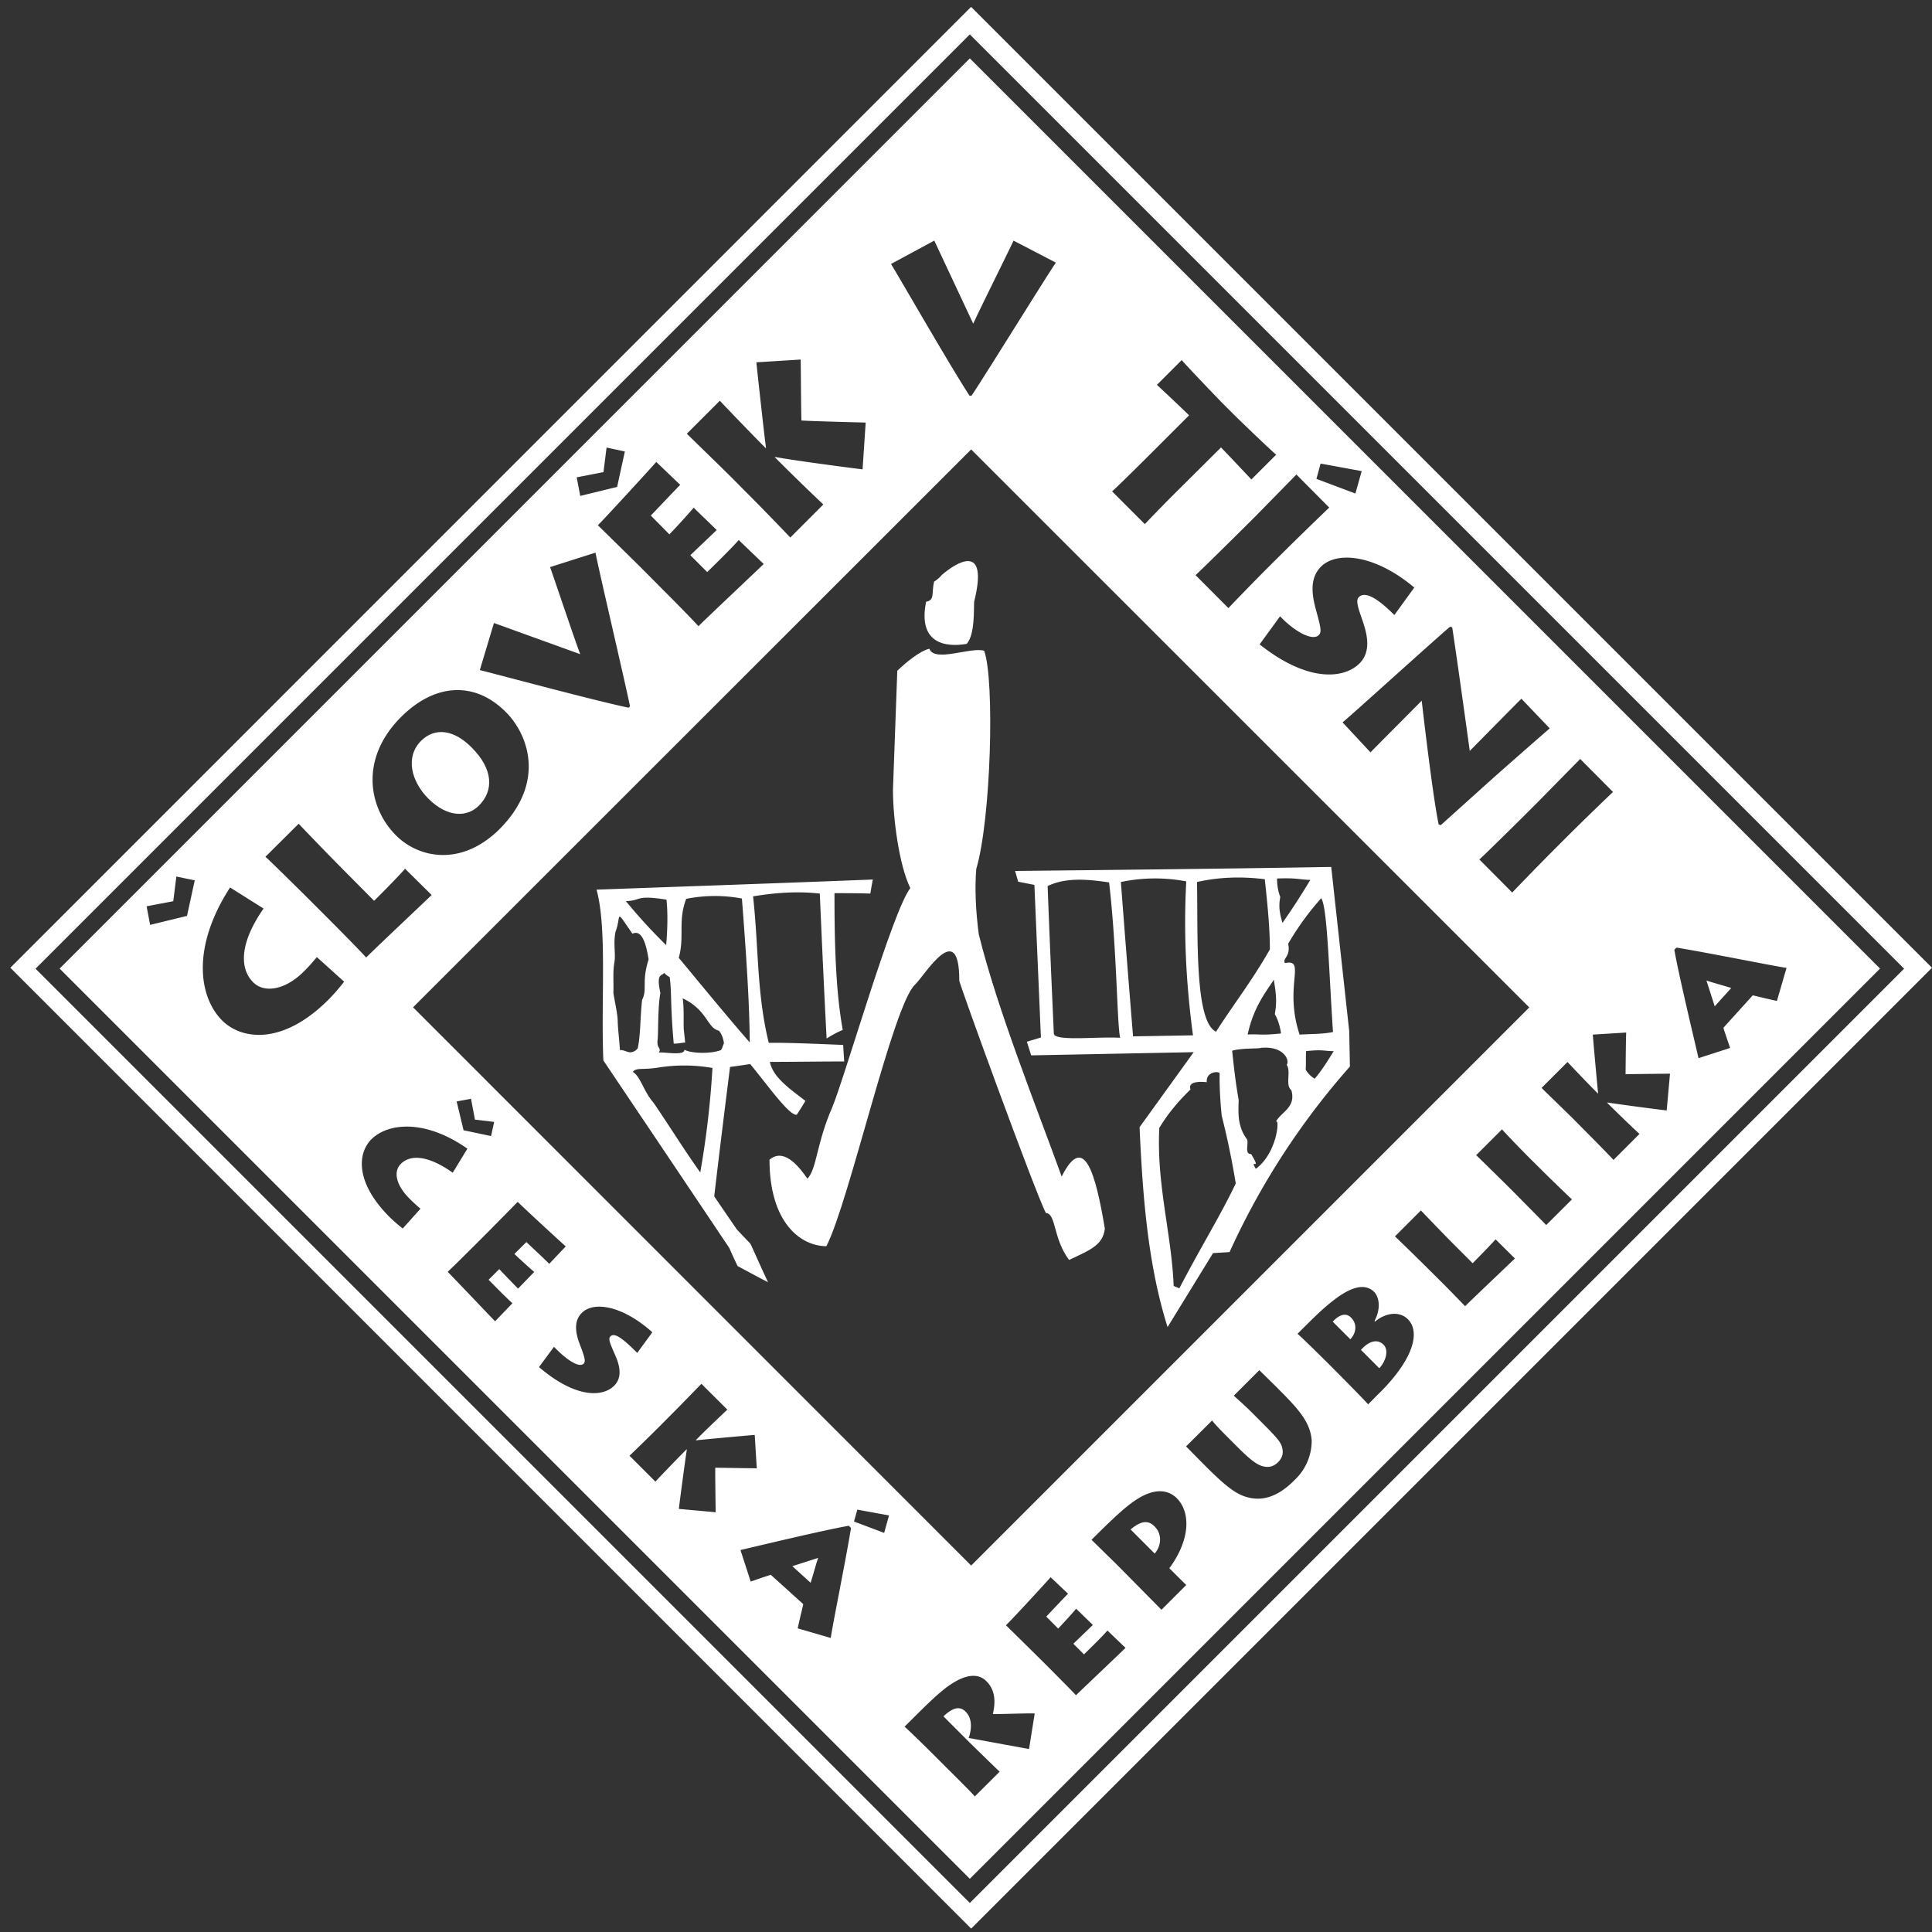
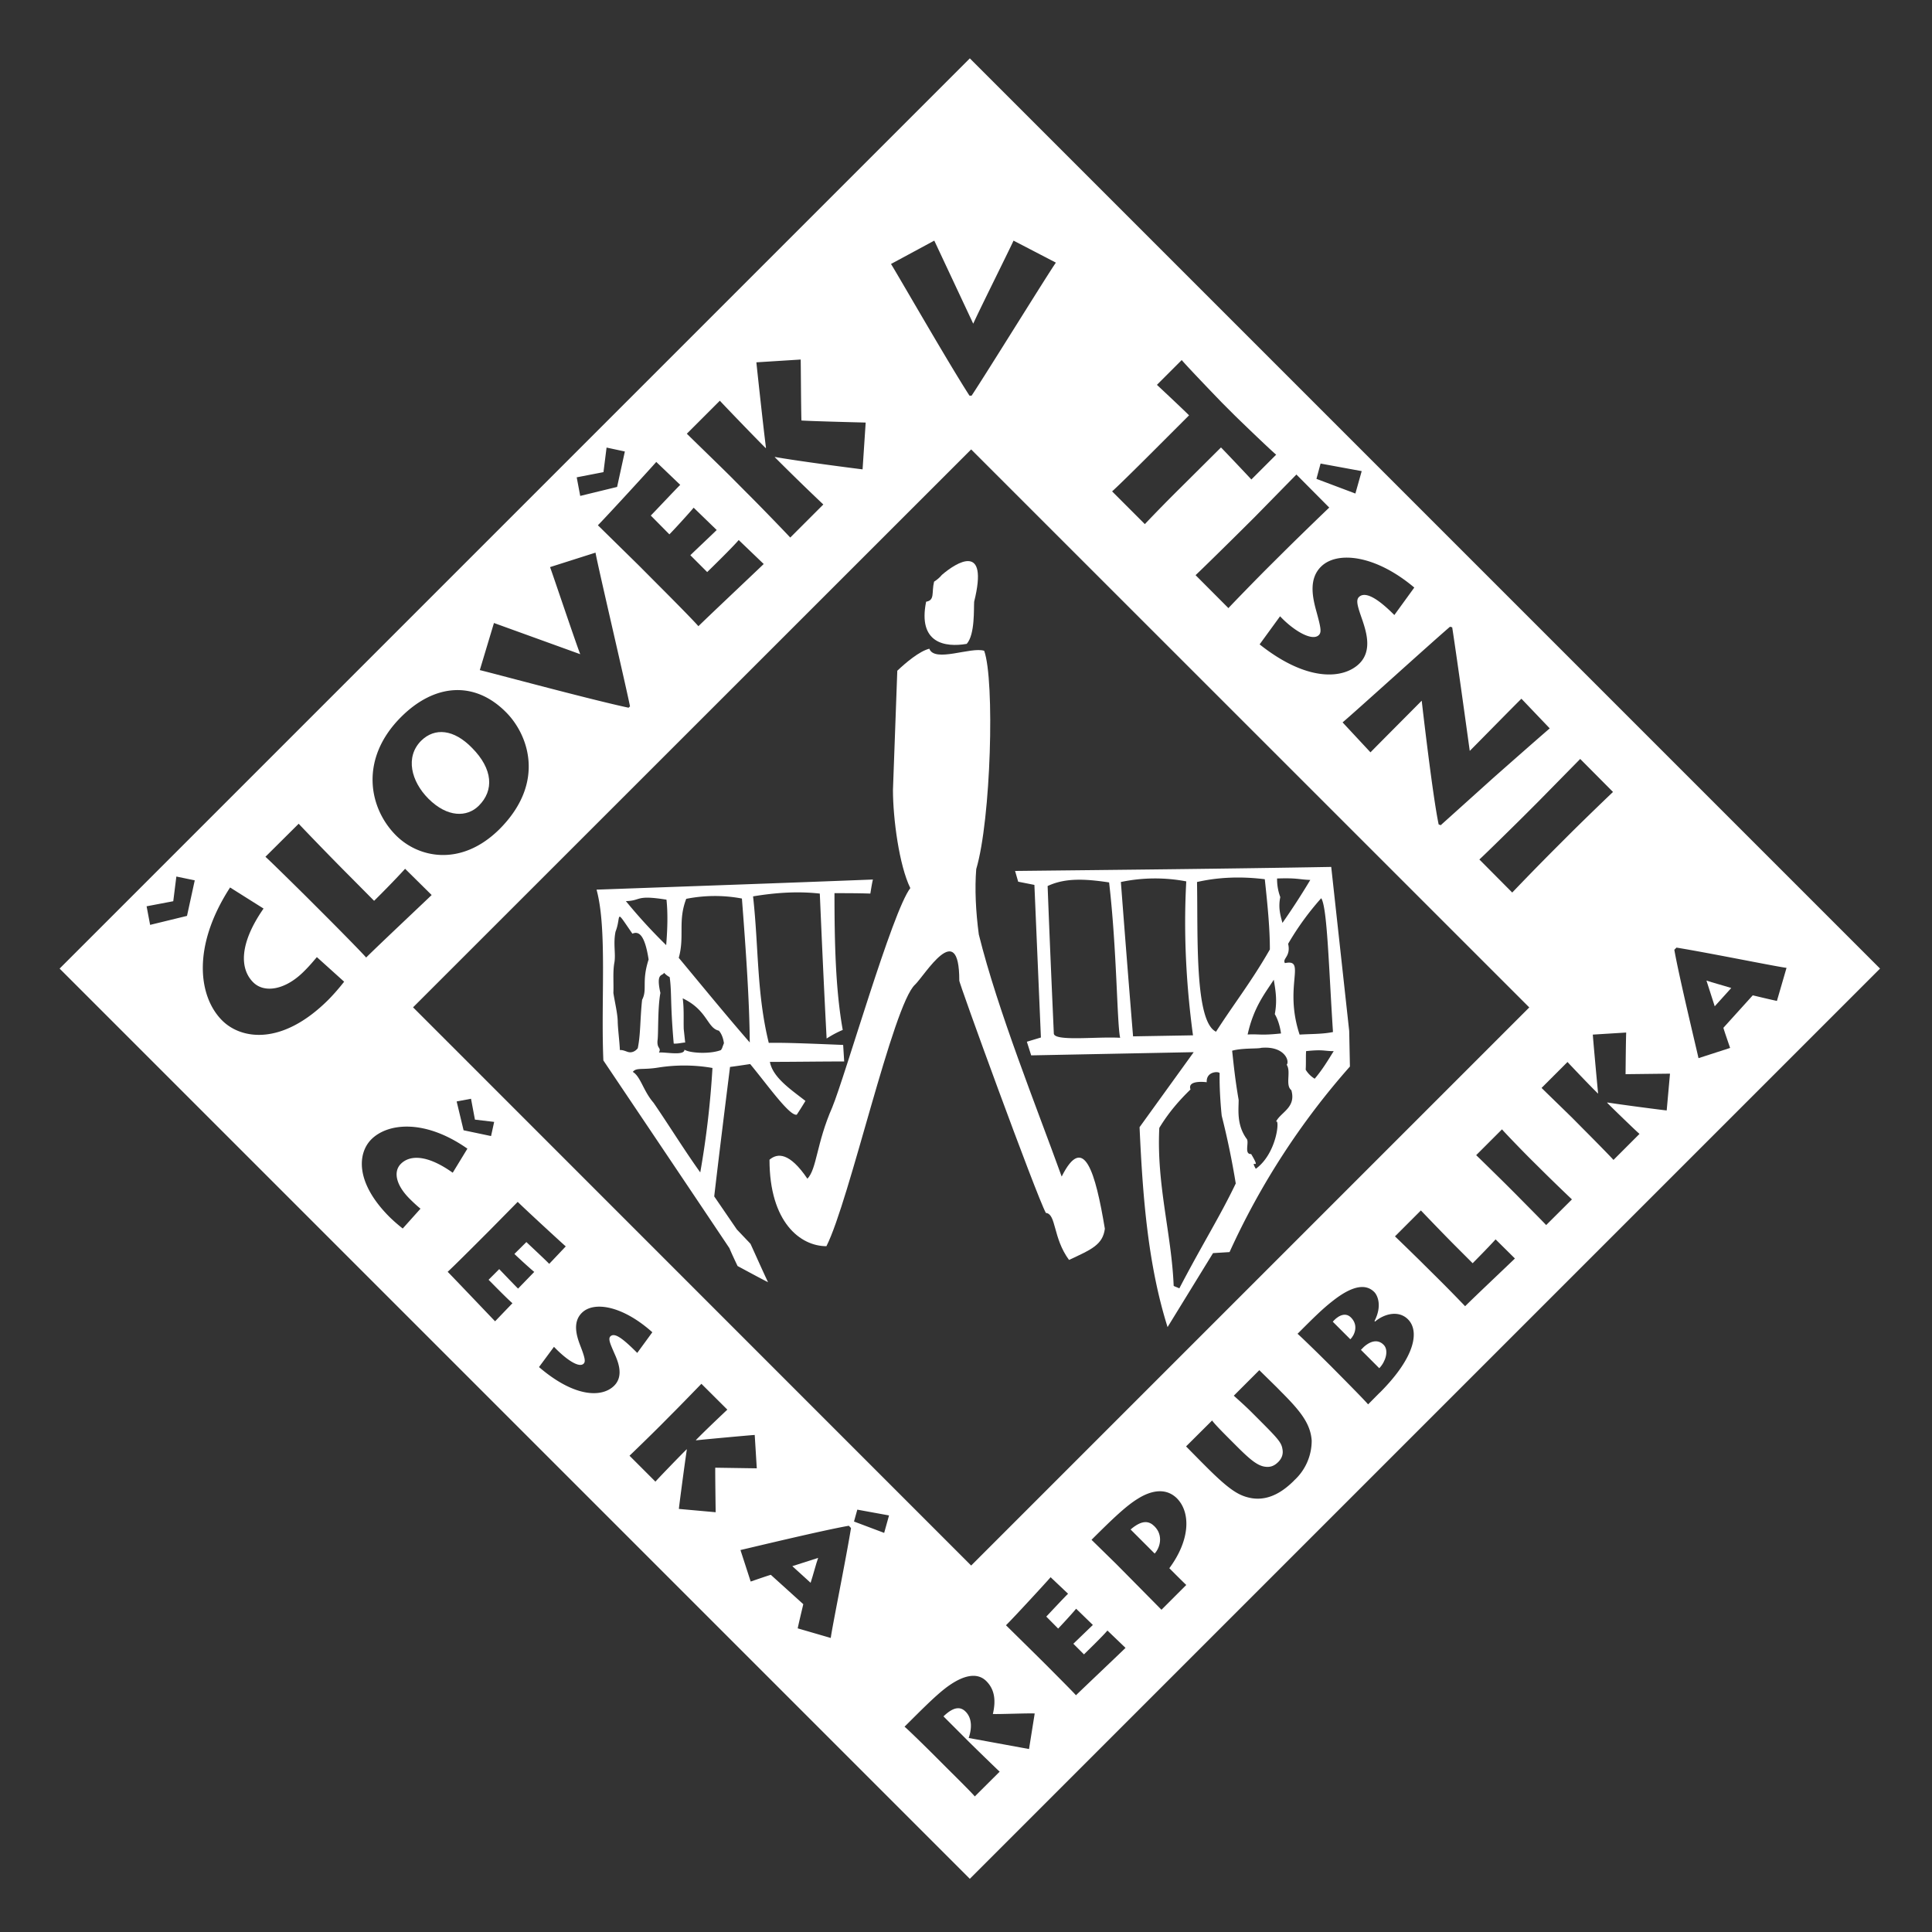
<svg xmlns="http://www.w3.org/2000/svg" viewBox="0 0 187 187" fill="none">
  <rect x="0" y="0" width="187" height="187" fill="#333333" stroke="none" />
-   <path fill-rule="evenodd" clip-rule="evenodd" d="M93.87 184.19L3.44 93.76 93.87 3.33l90.43 90.43-90.43 90.43zM94 .67l-.07.06L1 93.67l93 93 93-93-93-93z" fill="#fff" />
  <path fill-rule="evenodd" clip-rule="evenodd" d="M95.26 62.99c-1.28-.41-4.8 1.17-5.31-.2-.97.24-2.3 1.37-3.1 2.13l-.42 11.54c0 2.76.6 7.3 1.68 9.5-1.74 2.24-6.28 18.12-7.56 21.23-1.53 3.48-1.48 5.93-2.4 6.9-1.73-2.56-2.9-2.5-3.67-1.84 0 6.07 3 8.37 5.51 8.37 2.25-4.44 6.44-23.38 8.58-25.32.92-.87 4.28-6.53 4.28-.4-.15-.06 7.46 20.82 8.38 22.5 1.02.1.66 2.4 2.24 4.55 2.2-1.02 3.27-1.48 3.47-3.02-.91-5.46-2.03-9.34-4.18-5.05-2.45-6.79-6.18-16.03-8.02-23.43-.3-2.25-.4-4.44-.25-6.33 1.43-4.8 1.8-18.28.77-21.13zm-.97-4.75c1.43-5.77-1.69-3.83-3.12-2.6-.2.25-.5.5-.76.66-.26 1.07.1 1.79-.77 1.94-.82 4.03 1.84 4.44 3.93 4.08.82-.92.67-3.47.72-4.08z" fill="#fff" />
  <path d="M65.7 92.7c.58-2.08-.11-3.54.72-5.7 1.7-.34 3.55-.38 5.39-.03.41 5.28.73 10.04.76 13.93-2.3-2.64-4.65-5.52-6.88-8.2h.01zm4.1 8.93c-1.05.42-3.03.31-3.55-.03 0 .63-1.91.2-2.47.28.25-.53-.2-.32-.14-1.15.1-.6 0-3.13.28-4.62-.45-2.01.2-1.6.35-1.95.2.18.24.24.55.42.21 1.53.04 2.4.39 6.43.41.03.9-.11 1.11-.1l-.14-1.3c-.03-.8.04-1.98-.1-2.98 2.4 1.14 2.36 2.88 3.5 3.13.15.17.39.52.49 1.21-.31.8-.07.28-.28.66h.01zm-2.02 11.85c-1.5-2.09-3.02-4.55-4.52-6.74-1-1.15-1.25-2.54-2.01-2.99.35-.45.93-.17 2.46-.42 1.7-.27 3.51-.27 5.25.04-.2 3.39-.59 6.76-1.18 10.1v.01zm-6.91-11.64c-.21-.03-.56-.24-.87-.2-.04-.88-.18-1.88-.21-2.72 0-.76-.28-1.9-.42-2.81.04-1.05-.07-2.05.1-2.96.14-.83-.13-1.83.11-2.98.6-1.53-.14-2.36 1.63.2.56-.24 1.18-.03 1.57 2.5-.7 2.16-.1 2.9-.63 3.9-.2 1.84-.14 3.34-.42 4.69-.3.38-.66.42-.86.38zm3.64-14.76c.14 1.35.1 2.81-.03 4.4a51.7 51.7 0 01-3.9-4.26c1.54-.04.88-.63 3.93-.14zm19.98-1.95c-8.93.35-17.86.66-26.75.98 1.04 3.78.41 10.73.66 16.53 4.06 6.04 8.13 12.09 12.2 18.17.23.55.51 1.14.79 1.73.97.52 1.94 1.05 2.95 1.57-.59-1.25-1.14-2.5-1.7-3.72L71.32 119l-2.19-3.2c.49-4.2 1.01-8.37 1.53-12.53.63-.08 1.29-.18 1.95-.28 1.67 2.01 3.82 5.07 4.51 4.9.28-.42.56-.87.84-1.33-1.36-1.07-3.16-2.25-3.44-3.78 2.36 0 4.76-.04 7.19-.04l-.1-1.6c-2.47-.1-5.64-.24-7.2-.2-1.18-4.8-.97-9.24-1.52-14.18 2.05-.34 4.23-.52 6.46-.27.2 4.65.41 9.34.66 14.03.48-.31 1-.6 1.56-.83-.7-3.9-.8-8.51-.8-13.24 1.15 0 2.3 0 3.47.04.08-.46.14-.9.25-1.36zm42.76 19.28a2.58 2.58 0 01-.87-.87c.04-.62 0-1.35.04-1.8 1.66-.18 1.73 0 2.67 0-.52.83-1.07 1.77-1.84 2.67zm-2.88-11.19c-.28-.45.59-.62.31-1.87a26.93 26.93 0 013.2-4.41c.59.86.73 6.7 1.14 12.95-.97.21-2.15.18-3.23.25-1.56-4.7.7-7.37-1.42-6.92zm-.87 15.36c.38-.42.14 3.02-1.95 4.55-.66-1.15.63.38-.45-1.43-.73.04-.14-1.2-.45-1.49-.97-1.35-.76-2.81-.76-3.75-.35-2.01-.49-3.5-.63-4.76.97-.28 2.47-.17 2.82-.28 2.25-.2 2.77 1.28 2.46 1.64.45.66-.17 1.97.45 2.46.49 1.7-1.04 2.12-1.49 3.06zm-9.35 16.12c-.13-.07-.55-.21-.55-.25-.2-5-1.67-9.8-1.39-15.28.97-1.6 2.05-2.78 3.02-3.72-.35-.97 1.57-.7 1.57-.7-.07-1.1 1.25-1.07 1.25-.86-.04 1.9.2 4.1.2 4.1.55 2.17 1 4.35 1.36 6.56-1.53 3.2-3.27 5.94-5.46 10.15zm8.27-39.6c.28 2.57.5 4.9.49 6.8-1.77 3.1-3.55 5.36-5.21 7.96-2.09-1-1.74-9.28-1.84-14.49 2.12-.48 4.3-.55 6.56-.27zm.97 13.06c.35.59.53 1.35.6 1.87-1.98.21-2.09.04-3.23.1.59-2.7 1.77-4.1 2.53-5.3.17 1.03.35 2 .1 3.33zm3.44-13a69.15 69.15 0 01-2.7 4.17c-.21-.76-.42-1.49-.21-2.5a4.96 4.96 0 01-.31-1.8c1.97-.07 2.08.1 3.22.14v-.01zm-17.16 15.15c-.41-5-.8-9.97-1.18-14.94a16.1 16.1 0 016.33-.06c-.28 5.1 0 10.07.65 14.9l-5.8.1zm-7.67-.28c-.21-4.72-.42-9.48-.6-14.27 1.7-.8 3.62-.7 5.95-.35.76 6.53.76 13.68 1.07 15.04-2.19-.14-6.39.38-6.42-.42zm28.59-.24l-1.74-15.88c-10.18.18-20.4.28-30.6.39l.3 1.04 1.57.31.63 14.77-1.36.41.42 1.32 15.73-.31-5.24 7.26c.31 6.91.83 13.37 2.71 19.35l4.4-7.16 1.6-.1a72.12 72.12 0 0111.65-17.96l-.07-3.44z" fill="#fff" />
  <path fill-rule="evenodd" clip-rule="evenodd" d="M129 127.93l1.7 1.7c.4-.39.83-1.34.06-2.11-.63-.63-1.42 0-1.76.41zm-19.57 20.11l2.33 2.33c.53-.57.86-1.77-.02-2.64-.54-.54-1.21-.63-2.31.31zm-30.97 5.16c.27-.83.52-1.83.73-2.41l-2.5.8 1.77 1.61zm53.27-22.54l1.77 1.77c.61-.62.96-1.73.42-2.27-.62-.63-1.47-.32-2.2.5h.01zm34.24-33.26l1.6-1.77c-.82-.26-1.82-.52-2.4-.72l.8 2.49zM46.34 77.99c1.49-1.48 1.38-3.55-.65-5.6-1.75-1.8-3.6-2-4.93-.69-1.56 1.57-.96 3.93.7 5.6 1.85 1.85 3.75 1.81 4.88.69z" fill="#fff" />
  <path fill-rule="evenodd" clip-rule="evenodd" d="M169.65 96.34l-2.84 3.14c.03.15.42 1.28.65 1.95l-3.06.99c-.17-.79-1.91-8-2.34-10.49l.21-.21c2.98.48 9.67 1.84 10.65 1.96l-.93 3.2c-.77-.16-2.15-.5-2.34-.54zm-8.33 11.14c-.36-.03-4.44-.56-5.74-.77l-.02.03.16.16c.74.74 2.75 2.68 2.97 2.85l-2.52 2.52c-.26-.3-1.86-1.93-2.95-3.02l-1-1.01c-.84-.83-2.79-2.71-3.01-2.94l2.51-2.51c.15.17 1.83 1.94 2.66 2.77l.28.28.02-.02c-.11-1.12-.48-5.17-.51-5.68l3.23-.2c-.03.78-.05 2.94-.06 4.03l4.3-.05-.32 3.56zm-11.66 11.1c-.4-.43-2.63-2.67-2.87-2.92l-1.03-1.03c-.17-.17-2.64-2.6-2.88-2.82l2.5-2.5c.16.2 1.66 1.77 2.8 2.91l1.04 1.03c.95.95 2.7 2.63 2.93 2.84l-2.5 2.49h.01zm-7.85 7.85c-.9-.94-1.82-1.88-2.75-2.8l-1.27-1.26c-.15-.16-2.57-2.52-2.77-2.7l2.51-2.51c.22.23 2.14 2.24 3.34 3.44l1.67 1.67c.24-.25 1.44-1.45 2.22-2.31l1.87 1.85c-.3.3-3.95 3.75-4.82 4.62zm-8.26 8.36l-1.13 1.14c-.48-.57-3.35-3.44-3.54-3.64l-1.06-1.05c-.28-.28-2-1.96-2.23-2.14 1.55-1.55 2.41-2.41 3.43-3.2 2.38-1.87 3.46-1.38 4-.84.34.35.76 1.37.02 2.8l.05.06c.86-.74 2.27-1.14 3.19-.22 1.1 1.1.77 3.6-2.73 7.1v-.01zm-8.3 8.52c-.84.83-2.26 2-4.1 1.7-1.19-.21-2.09-.73-4.4-3.04l-.51-.51-1.44-1.46 2.52-2.51c.2.28.73.84 1.6 1.71l.64.64c1.52 1.53 2.24 2.11 3.06 2.14.44.02.78-.15 1.1-.47.36-.36.5-.78.41-1.24-.1-.68-.46-1.05-2.62-3.21l-.36-.36c-.66-.66-1.37-1.28-1.73-1.61l2.47-2.47 1.7 1.67.44.45c1.83 1.83 2.82 3.06 2.93 4.7a5.2 5.2 0 01-1.72 3.87h.01zm-12.83 12.5l-3.36-3.4-1.04-1.05-2.37-2.32c2.18-2.18 3.41-3.32 4.47-3.97 1.25-.79 2.7-1.12 3.79-.05 1.32 1.33 1.34 3.97-.73 6.77l.24.24c.2.2 1.2 1.2 1.4 1.38l-2.4 2.4zm-8.27 8.28c-.48-.53-2.53-2.57-2.75-2.8l-1.27-1.26-2.76-2.72c.65-.63 3.93-4.19 4.32-4.65l1.69 1.6c-.39.37-1.93 2.03-2.11 2.21l1.15 1.16c.2-.2 1.34-1.43 1.74-1.92l1.62 1.57-1.89 1.82 1.03 1.03c.26-.26 1.83-1.78 2.27-2.31l1.75 1.68c-.42.42-4.2 4-4.8 4.59h.01zm-4.55 5.2l-5.84-1.07c.27-.79.4-1.86-.31-2.56-.45-.45-1.1-.53-2.13.47l2.48 2.48c.36.36 2.8 2.74 2.96 2.87l-2.41 2.4c-.18-.26-2.45-2.5-2.65-2.7l-1.55-1.55c-.3-.3-2.37-2.34-2.6-2.5 1.45-1.44 2.86-2.88 3.96-3.73 1.7-1.3 3.08-1.56 3.96-.68.8.8.94 1.86.63 3.18.63.03 3.47-.09 4.05-.05l-.55 3.44zm-14.02-20.92l-2.92-1.1.32-1.15 3.07.56-.47 1.69zm-5.17 10.17l-3.2-.93c.16-.77.5-2.14.54-2.34l-3.14-2.84c-.15.03-1.28.42-1.95.65l-.99-3.05c.79-.18 8-1.92 10.49-2.35l.21.22c-.48 2.97-1.84 9.66-1.96 10.64zm-14.7-12.5c.03-.35.57-4.44.77-5.74l-.02-.02-.17.17c-.74.74-2.68 2.75-2.85 2.96l-2.51-2.51c.29-.27 1.93-1.86 3.02-2.95l1-1.01c.84-.83 2.72-2.78 2.94-3l2.51 2.5c-.16.15-1.94 1.83-2.76 2.66l-.28.28.02.03c1.12-.12 5.17-.49 5.67-.52l.2 3.23-4.02-.06c-.01.76.03 3.5.04 4.31l-3.55-.32-.01-.01zm-6.26-11.92c-1.17 1.17-3.83 1.16-7.28-1.8l1.45-1.96c1.07 1.12 2.4 2.1 2.87 1.63.2-.2.14-.55-.33-1.76-.36-.94-.75-2.25.15-3.15 1.18-1.18 3.98-.68 6.83 1.87l-1.46 2c-1.4-1.4-2.19-2-2.6-1.6-.24.24 0 .75.4 1.67.34.76.92 2.15-.03 3.1zm-9.31-9.4c-.27-.26-1.6-1.65-1.82-1.88l-1.03 1.03c.26.26 1.79 1.83 2.31 2.27l-1.68 1.75c-.41-.42-4-4.2-4.59-4.79.53-.48 2.57-2.52 2.8-2.75l1.26-1.26 2.72-2.76c.64.64 4.2 3.92 4.65 4.31l-1.6 1.69c-.37-.39-2.03-1.93-2.21-2.11l-1.16 1.15c.2.2 1.43 1.34 1.92 1.74l-1.57 1.62v-.01zm-11.16-5.81c-.4-.32-.8-.65-1.29-1.13-3.34-3.35-3.07-6.17-1.75-7.5 1.58-1.58 5.16-2 9.3.9l-1.42 2.33c-2.44-1.74-4.13-1.75-5.02-.86-.74.74-.5 2.04.87 3.4.41.41.76.72 1.03.94l-1.72 1.92zM31.8 96.75c-4.5 4.5-8.46 3.86-10.3 2.02-2.28-2.28-2.96-7.12.77-12.87l3.24 2.04c-2.38 3.42-2.3 5.85-1 7.14 1.06 1.06 3.08.77 4.9-1.05.56-.55.95-1.03 1.26-1.39l2.64 2.38c-.47.6-.97 1.18-1.51 1.73zm-13.7-8.1l-3.57.87-.34-1.8 2.58-.49.3-2.39 1.78.37-.75 3.44zm10.8-8.93c.3.33 3.08 3.22 4.81 4.95l2.5 2.52c.34-.33 1.96-1.95 3-3.1l2.57 2.54c-.33.33-5.24 4.95-6.34 6.05-.68-.77-3.62-3.72-3.95-4.05l-1.82-1.82c-.22-.22-3.69-3.65-3.98-3.88l3.22-3.2v-.01zm9.93-10.33c3.27-3.26 7.13-3.49 10.14-.46 2.08 2.07 3.96 6.74-.64 11.34-3.69 3.64-7.8 2.79-10 .59-2.65-2.65-3.56-7.42.5-11.47zm8.98-9.09l8.35 3.02c-.52-1.35-2.68-7.8-2.92-8.43l4.4-1.4c.22 1.28 2.8 12.25 3.34 14.88l-.14.13c-3.63-.77-13.2-3.36-14.4-3.64l1.37-4.56zm10.6-14.6l.3-2.38 1.77.38-.75 3.43-3.57.87-.34-1.8 2.58-.5h.01zm7.43 1.23c-.51.5-2.6 2.73-2.85 2.97l1.8 1.82c.29-.28 1.8-1.92 2.35-2.58l2.23 2.16c-.37.37-2.25 2.14-2.55 2.44l1.63 1.63c.36-.35 2.46-2.4 3.05-3.1l2.42 2.32c-.5.49-5.6 5.3-6.32 6.02-.68-.78-3.62-3.72-3.93-4.03l-1.84-1.85-3.96-3.89c.77-.77 5.18-5.58 5.65-6.13l2.32 2.22zm3.84-8.14c.2.23 2.88 3.02 4.07 4.22l.36.36.03-.03c-.24-1.83-.86-7.57-.93-8.27l4.29-.27c.02 1.08.03 4.38.07 5.9 1.05.07 5.07.17 6.22.2l-.3 4.53c-.53-.06-6.28-.8-8.48-1.2l-.02.02.24.24c1.47 1.47 2.95 2.91 4.46 4.34l-3.2 3.2c-.39-.42-2.66-2.79-4.23-4.35l-1.45-1.46c-1.2-1.2-4.02-3.92-4.33-4.24l3.2-3.2v.01zm20.75-15.5l3.77 8.04c.59-1.32 3.63-7.41 3.9-8.04l4.1 2.13c-.75 1.06-6.68 10.65-8.16 12.88h-.2c-2.01-3.1-6.95-11.72-7.6-12.75l4.19-2.26zm21.06 20.51l3.6-3.6c-.65-.65-2.67-2.54-3.11-2.95l2.4-2.4c.57.68 3.76 3.99 3.91 4.14l1.2 1.2c.26.26 3.3 3.2 4.03 3.82l-2.4 2.4c-.25-.28-2.72-2.89-2.94-3.1l-3.82 3.8a157.9 157.9 0 00-3.55 3.62l-3.17-3.17c.39-.33 2.35-2.26 3.85-3.76zm17.18 5.32c-.26.24-2.52 2.42-4.18 4.06L123 54.66c-1.38 1.37-3.8 3.87-4.1 4.2l-3.18-3.19c.63-.58 3.86-3.77 4.22-4.13l1.49-1.48 4.05-4.13 3.18 3.2.01-.01zm-.84-4.25l3.97.73-.61 2.17-3.77-1.42.4-1.48h.01zm7.13 14.66c-1.71-1.72-2.86-2.3-3.43-1.74-.33.33-.1.98.36 2.3.36 1.1.93 2.9-.31 4.13-1.51 1.5-5.02 1.84-9.66-1.85l1.98-2.72c1.28 1.37 3.1 2.46 3.75 1.82.28-.28.21-.68-.27-2.42-.37-1.36-.68-3.05.48-4.2 1.54-1.54 5.26-1.16 9.03 2.02l-1.93 2.66zm5.6 1.19c.52 3.37 1.58 11.12 1.7 11.96.76-.76 4.4-4.47 5-5.05L150 70.5c-1.16 1-3.33 2.91-5.46 4.79l-5.09 4.58-.2-.07c-.58-2.72-1.6-11.6-1.64-11.98-.56.57-4.52 4.54-4.96 5l-2.7-2.9c1.06-.88 8.43-7.57 10.4-9.26l.21.06zm-92.73 47.87l-.3 1.37-2.66-.56-.67-2.79 1.39-.26.38 2.02 1.86.22zM39.98 97.5L94 43.5l54.02 54.01L94 151.53 39.98 97.5zm116.15-20.85c-.26.24-2.53 2.42-4.18 4.06l-1.48 1.48a277.08 277.08 0 00-4.1 4.2l-3.18-3.2c.63-.57 3.86-3.76 4.22-4.12l1.48-1.48 4.06-4.13 3.18 3.2v-.01zm-62.26-71l-88.1 88.1 88.1 88.1 88.1-88.1-88.1-88.1z" fill="#fff" />
</svg>